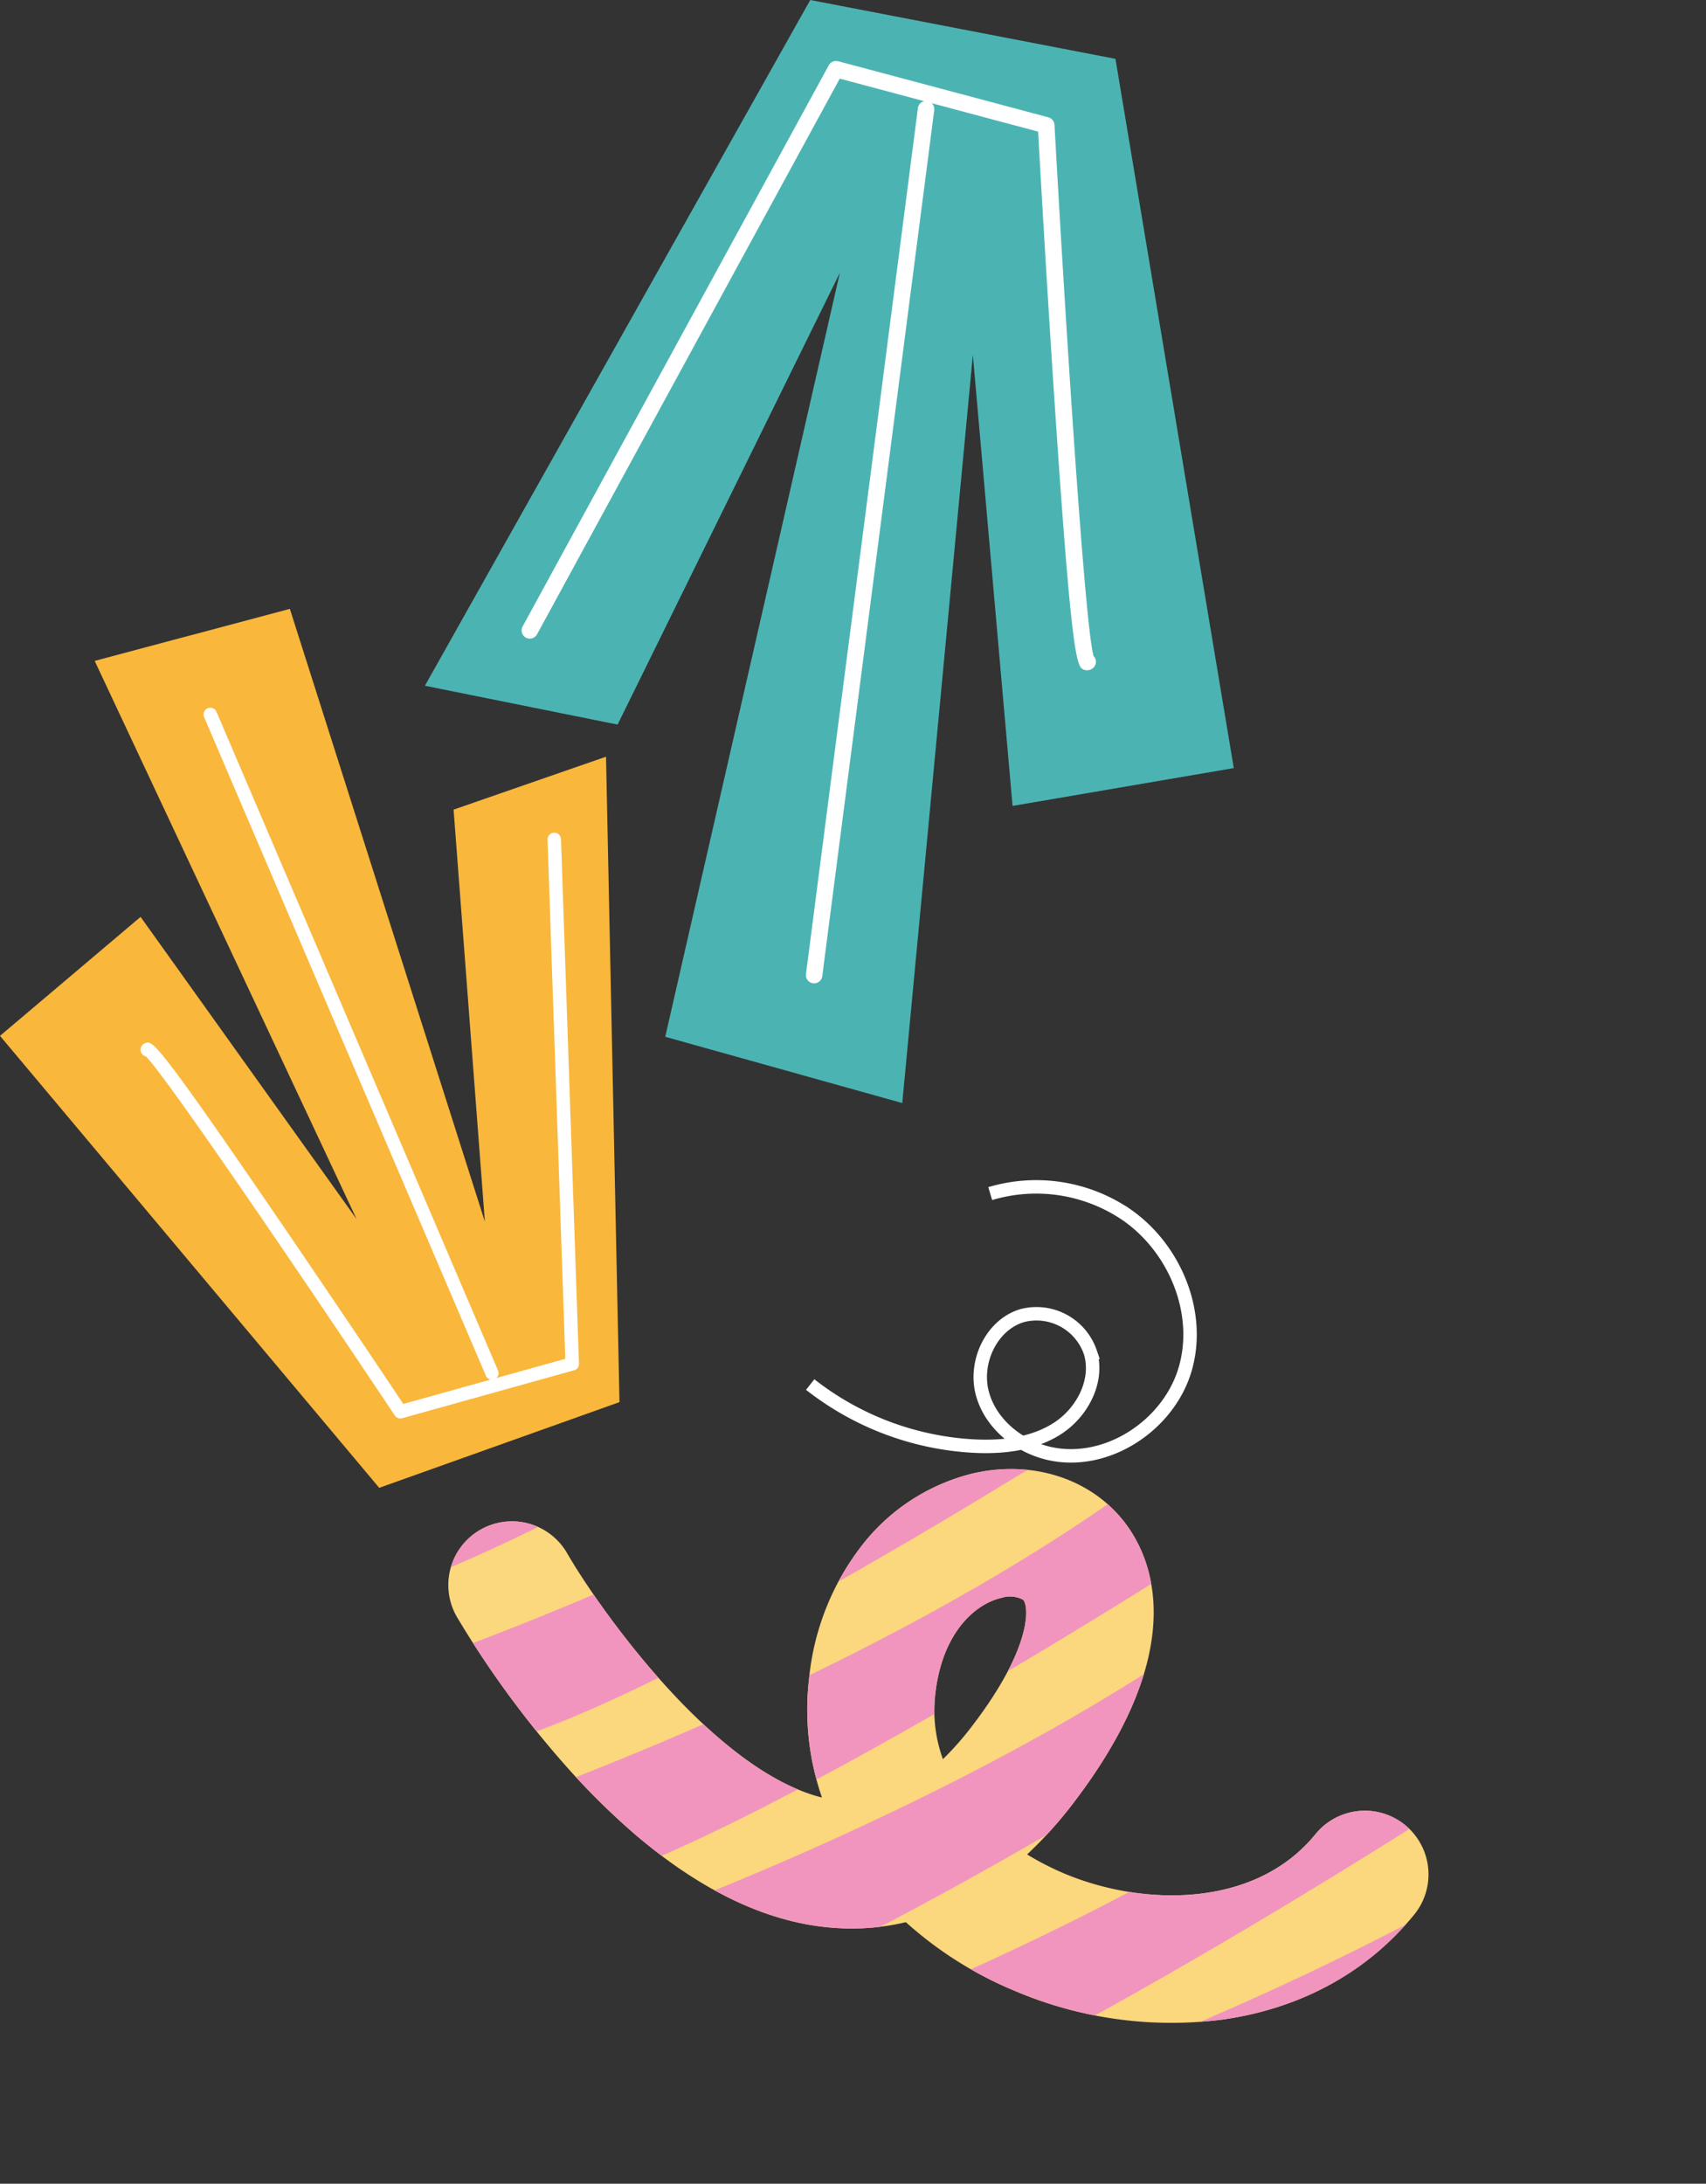
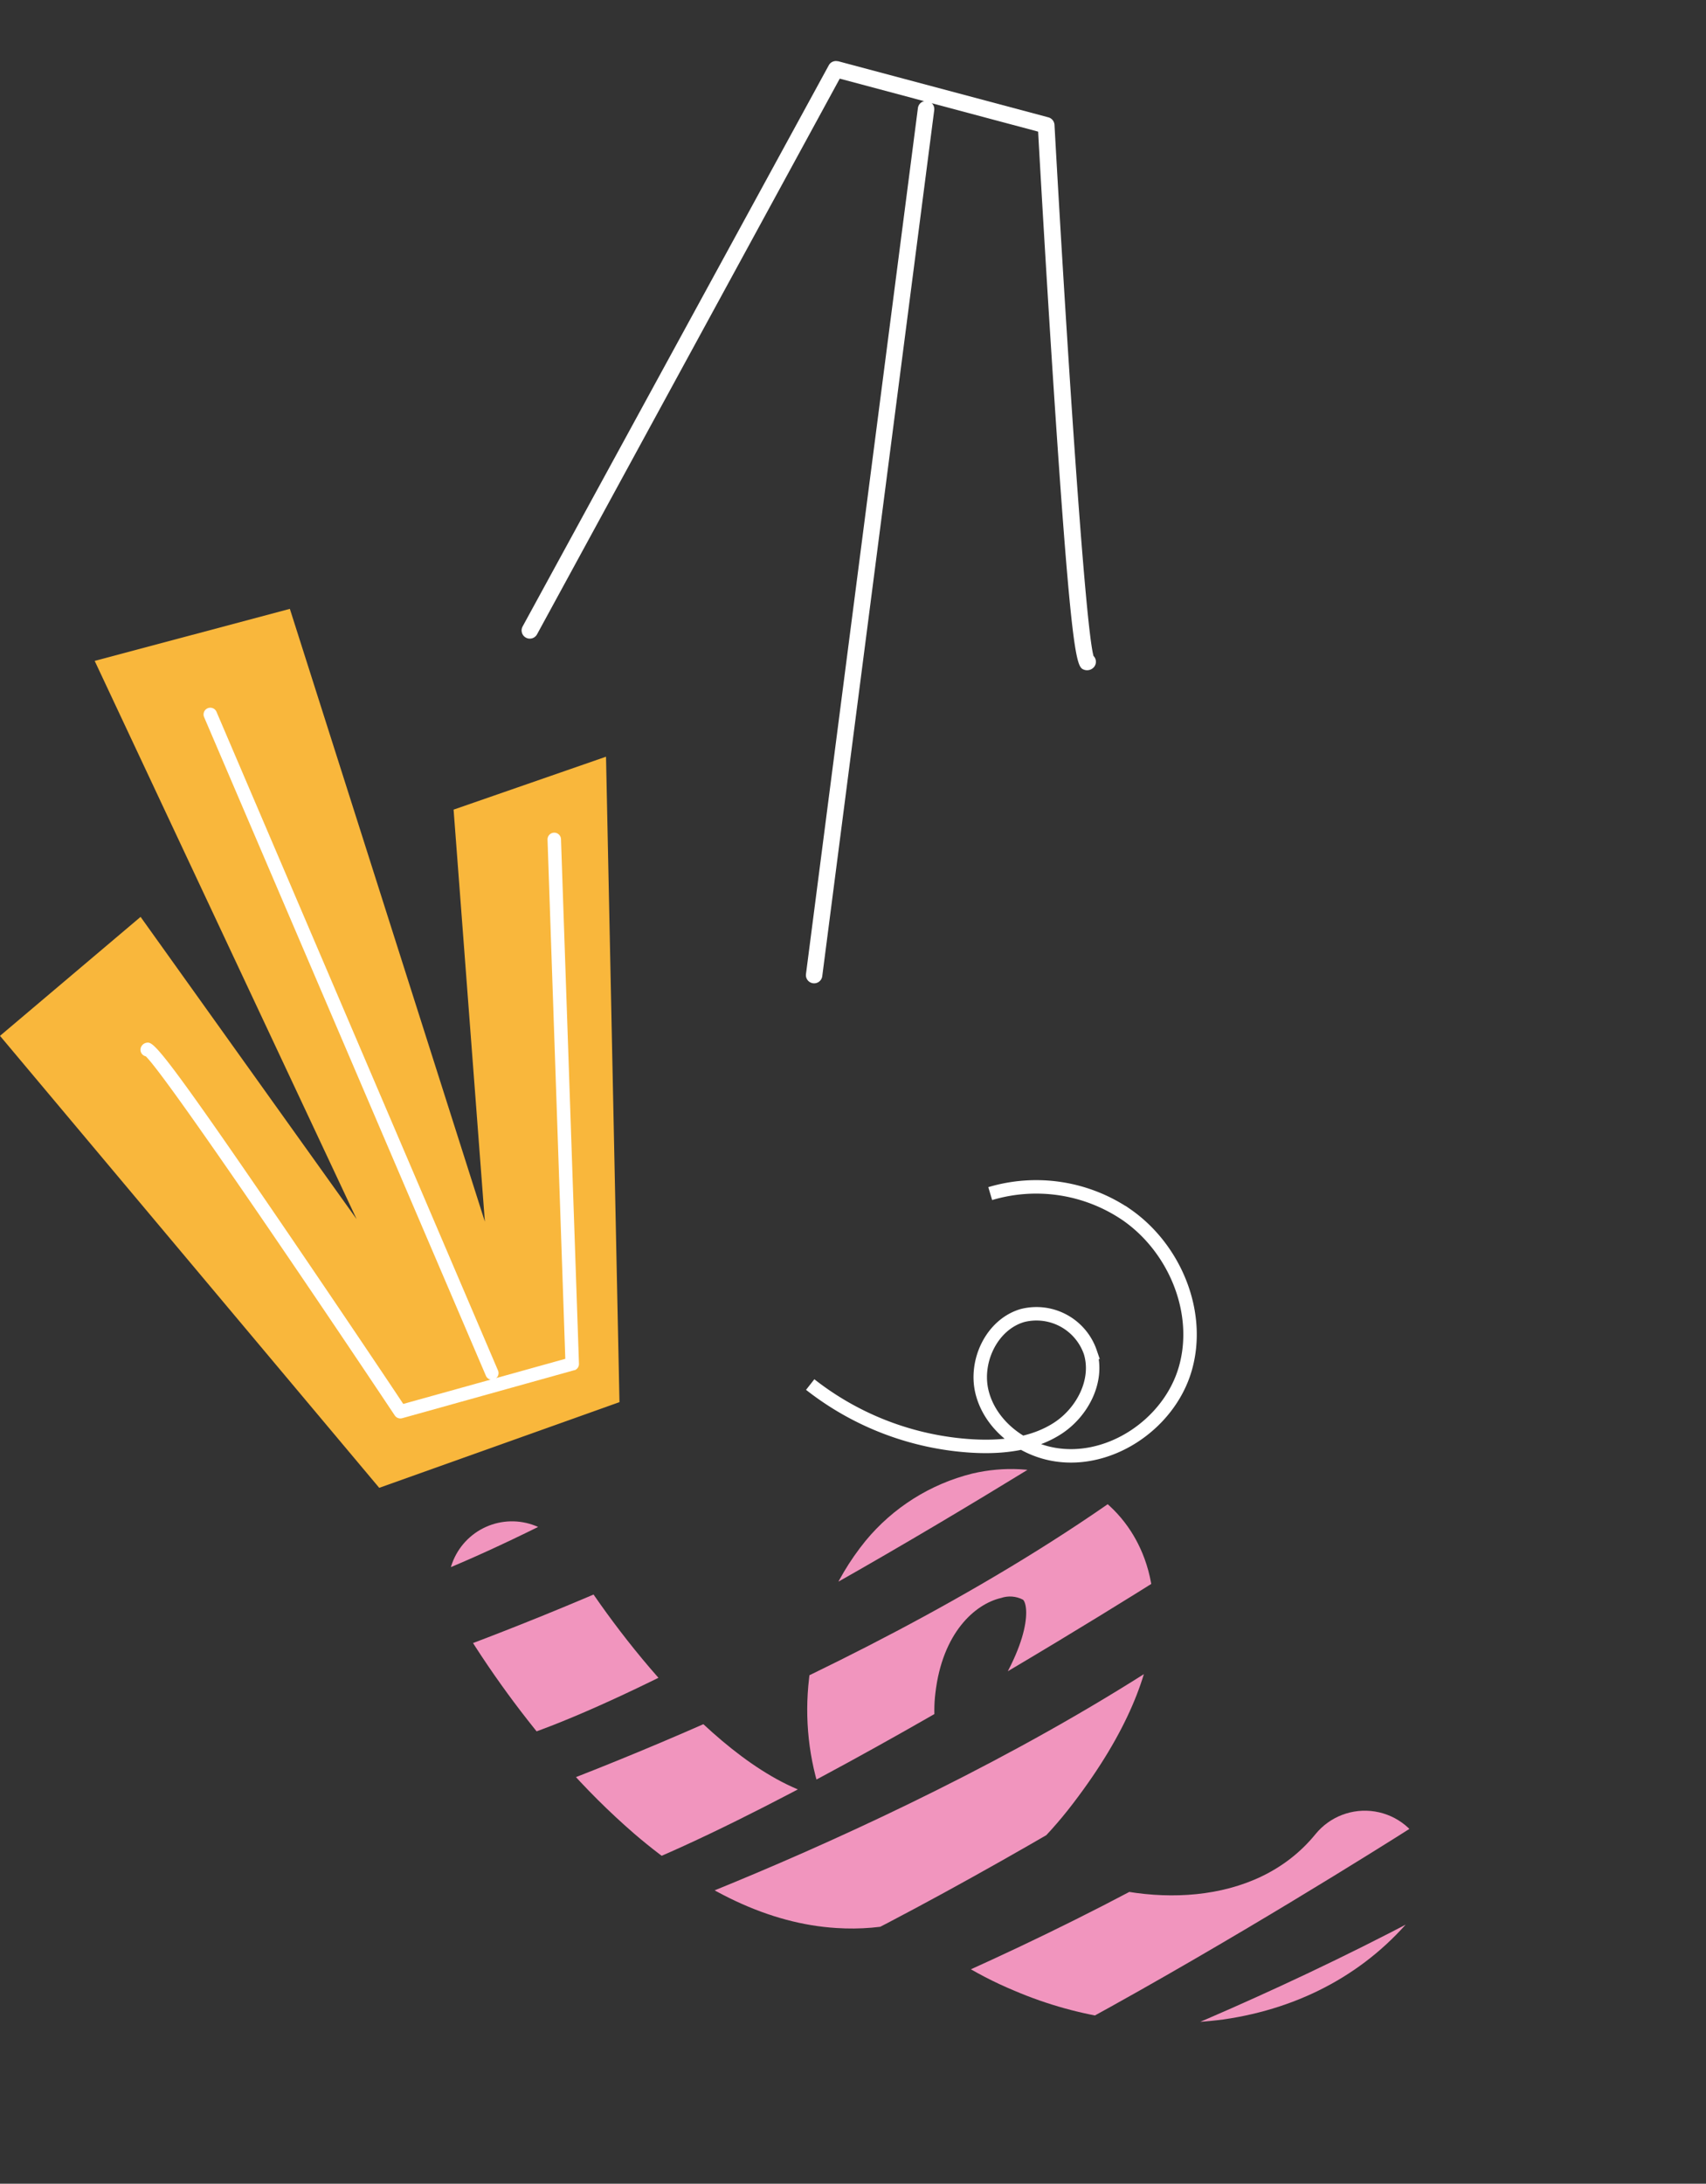
<svg xmlns="http://www.w3.org/2000/svg" viewBox="0 0 253.5 324.34">
  <rect x="0" y="0" width="253.5" height="324.34" fill="#333333" stroke="none" />
  <defs>
    <style>.cls-1,.cls-8{fill:none;}.cls-2{fill:#f9b73c;}.cls-3{fill:#fff;}.cls-4{fill:#4bb4b3;}.cls-5{fill:#fbd77d;}.cls-6{clip-path:url(#clip-path);}.cls-7{fill:#f195be;}.cls-8{stroke:#fff;stroke-miterlimit:10;stroke-width:2px;}</style>
    <clipPath id="clip-path">
      <path class="cls-1" d="M94.23,272.34a108,108,0,0,1-10.47-10.42A146.87,146.87,0,0,1,68,240.34a9.46,9.46,0,1,1,16.39-9.44c5,8.55,21.75,32.07,37.75,36.08a39.81,39.81,0,0,1-1.92-17.67,38.29,38.29,0,0,1,8.39-20.45,29.93,29.93,0,0,1,15.87-10c9.53-2.22,18.78,1.15,23.57,8.58,3.82,5.92,7.78,19-8.59,40.4a60.91,60.91,0,0,1-6.84,7.59,41.63,41.63,0,0,0,5.47,2.81c11.7,4.94,28.39,5.23,37.38-5.82a9.46,9.46,0,0,1,14.67,11.95c-6.93,8.51-16.74,13.9-28.35,15.57a59.39,59.39,0,0,1-31.06-4.27,56.48,56.48,0,0,1-16.13-10.18,34.51,34.51,0,0,1-10.29.87C114.41,285.76,104.33,281,94.23,272.34ZM152,237.59a4.14,4.14,0,0,0-3.25-.25c-3.85.89-8.72,5.14-9.76,14.15a21.2,21.2,0,0,0,1.12,9.79,43.65,43.65,0,0,0,4.32-4.9c8.74-11.4,8.48-17.43,7.7-18.64A.61.61,0,0,0,152,237.59Z" />
    </clipPath>
  </defs>
  <g id="Capa_2" data-name="Capa 2">
    <g id="Capa_1-2" data-name="Capa 1">
      <polygon class="cls-2" points="0 153.85 56.35 220.98 92.05 208.25 90.05 112.39 67.4 120.25 72.05 181.45 43.07 90.43 14.07 98.16 52.99 181.07 20.89 136.18 0 153.85" />
      <path class="cls-3" d="M85.4,203.51l-.07,0-25.57,7.13a1,1,0,0,1-1.1-.41c-13.47-20.19-34.1-50.55-37-53.34h0a1,1,0,0,1-.76-1.2,1.1,1.1,0,0,1,.84-.81c1-.17,1.57-.28,20.35,27.23,8,11.73,16,23.63,17.83,26.41L84,201.82l-2.64-77.11a1,1,0,0,1,2-.07l2.67,77.9A1,1,0,0,1,85.4,203.51Z" />
      <path class="cls-3" d="M73.46,204.88a1,1,0,0,1-1.26-.55L30.33,106.51a1,1,0,1,1,1.84-.79L74,203.55a1,1,0,0,1-.53,1.31Z" />
-       <polygon class="cls-4" points="183.33 114.08 165.75 8.74 120.4 0 63.14 101.85 91.77 107.62 124.8 40.51 98.85 153.99 134.07 163.83 144.56 52.71 150.46 119.7 183.33 114.08" />
      <path class="cls-3" d="M124.44,9.09l.09,0,31.26,8.34a1.23,1.23,0,0,1,.9,1.11c1.64,29.53,4.49,74.17,5.8,78.89h0a1.22,1.22,0,0,1,0,1.72,1.35,1.35,0,0,1-1.38.33c-1.1-.4-1.82-.67-4.5-41.17-1.14-17.28-2.13-34.7-2.35-38.76l-29.48-7.87-45,82.57a1.22,1.22,0,0,1-2.14-1.17L123.15,9.7A1.2,1.2,0,0,1,124.44,9.09Z" />
      <path class="cls-3" d="M137.82,15a1.22,1.22,0,0,1,1,1.36L122.18,145a1.22,1.22,0,0,1-2.42-.31l16.63-128.6A1.22,1.22,0,0,1,137.75,15Z" />
-       <path class="cls-5" d="M94.23,272.34a108,108,0,0,1-10.47-10.42A146.87,146.87,0,0,1,68,240.34a9.46,9.46,0,1,1,16.39-9.44c5,8.55,21.75,32.07,37.75,36.08a39.81,39.81,0,0,1-1.92-17.67,38.29,38.29,0,0,1,8.39-20.45,29.93,29.93,0,0,1,15.87-10c9.53-2.22,18.78,1.15,23.57,8.58,3.82,5.92,7.78,19-8.59,40.4a60.91,60.91,0,0,1-6.84,7.59,41.63,41.63,0,0,0,5.47,2.81c11.7,4.94,28.39,5.23,37.38-5.82a9.46,9.46,0,0,1,14.67,11.95c-6.93,8.51-16.74,13.9-28.35,15.57a59.39,59.39,0,0,1-31.06-4.27,56.48,56.48,0,0,1-16.13-10.18,34.51,34.51,0,0,1-10.29.87C114.41,285.76,104.33,281,94.23,272.34ZM152,237.59a4.14,4.14,0,0,0-3.25-.25c-3.85.89-8.72,5.14-9.76,14.15a21.2,21.2,0,0,0,1.12,9.79,43.65,43.65,0,0,0,4.32-4.9c8.74-11.4,8.48-17.43,7.7-18.64A.61.61,0,0,0,152,237.59Z" />
      <g class="cls-6">
        <path class="cls-7" d="M60.4,247.62s57.84-19.39,99-49.86l5.61,12.86S87.2,260.42,67,260.15,60.4,247.62,60.4,247.62Z" />
        <path class="cls-7" d="M42,225.5s57.84-19.39,99-49.87l5.61,12.87S68.77,238.3,48.52,238,42,225.5,42,225.5Z" />
        <path class="cls-7" d="M71.23,269.25s57.84-19.39,99-49.87l5.61,12.87S98,282.05,77.78,281.78,71.23,269.25,71.23,269.25Z" />
        <path class="cls-7" d="M85.49,288.6s57.85-19.39,99-49.86l5.61,12.86S112.29,301.4,92,301.13,85.49,288.6,85.49,288.6Z" />
        <path class="cls-7" d="M106.08,307.84s57.85-19.39,99-49.87l5.61,12.87s-77.85,49.8-98.1,49.53S106.08,307.84,106.08,307.84Z" />
        <path class="cls-7" d="M148.85,311.81s57.85-19.39,99-49.87l5.61,12.87s-77.85,49.8-98.1,49.53S148.85,311.81,148.85,311.81Z" />
      </g>
      <path class="cls-8" d="M120.39,205.64a43.14,43.14,0,0,0,24.12,9.13c4.38.25,9-.25,12.67-2.64s6.11-7.07,4.84-11.27a8.46,8.46,0,0,0-10.09-5.47c-4.56,1.33-7.15,6.8-6,11.4s5.38,8.05,10,9.09c8.52,1.91,17.76-4.18,20.19-12.57s-1.57-17.95-8.75-22.91a23.85,23.85,0,0,0-20.23-3.12" />
    </g>
  </g>
</svg>